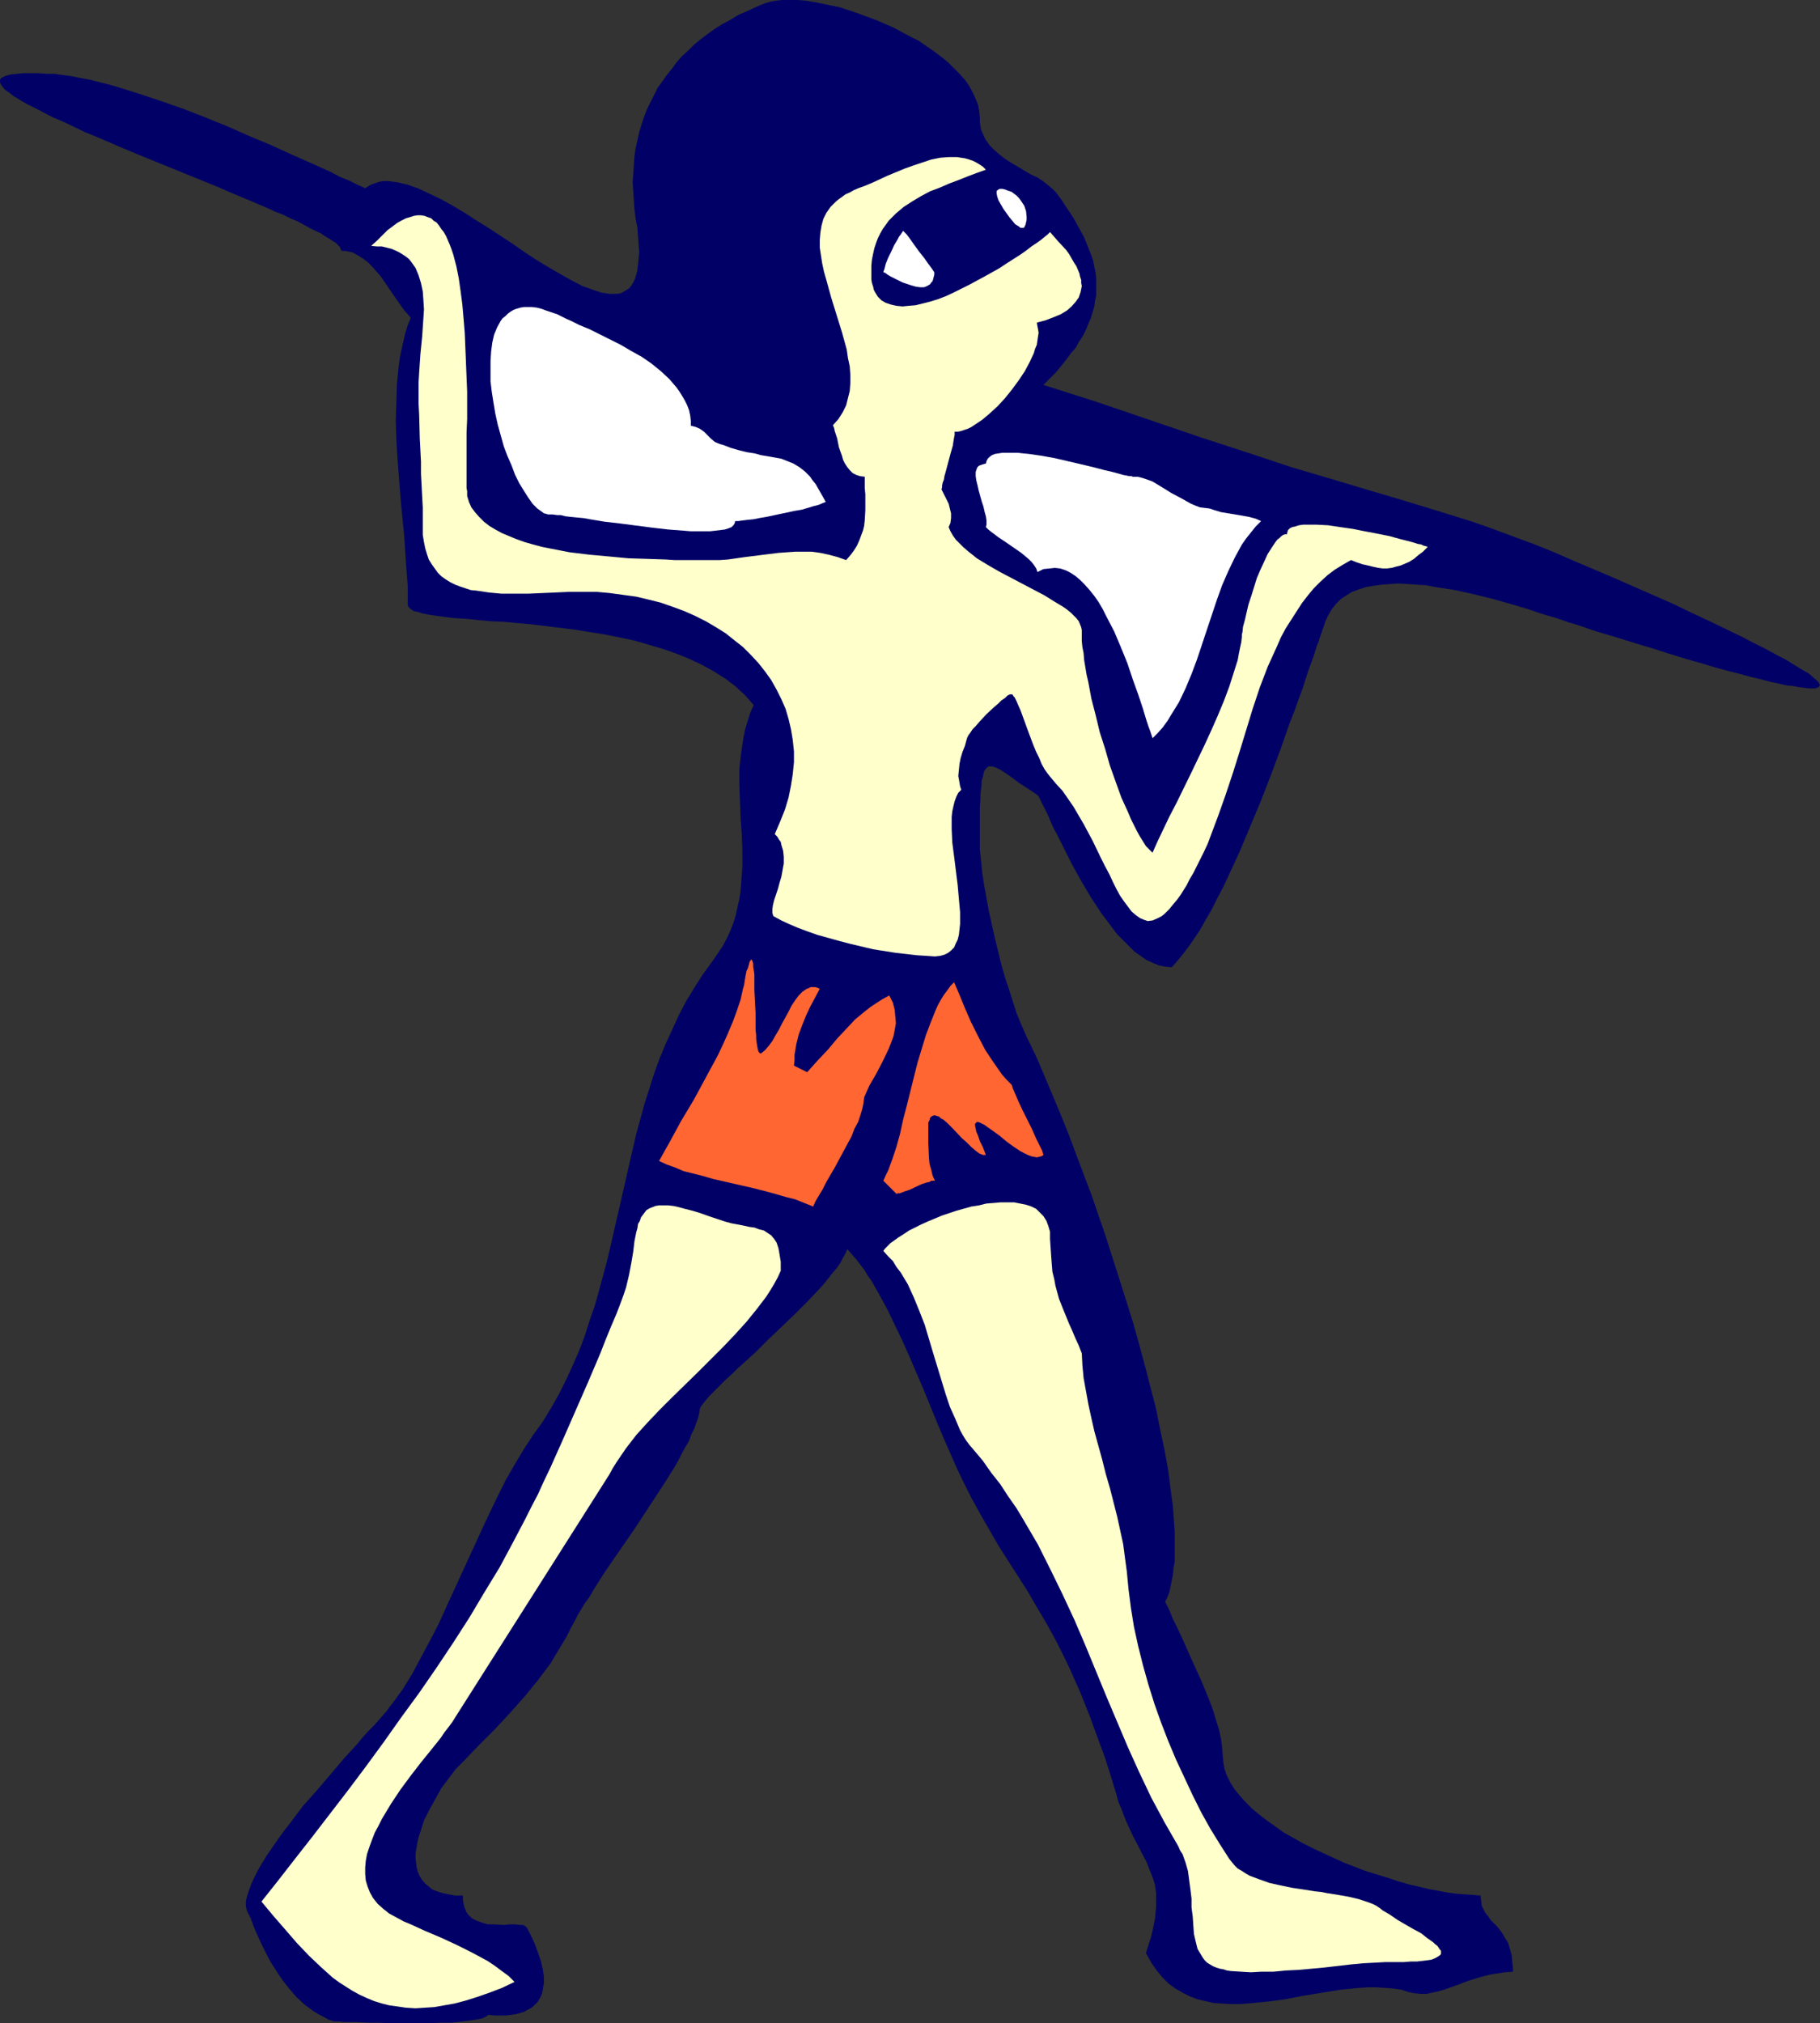
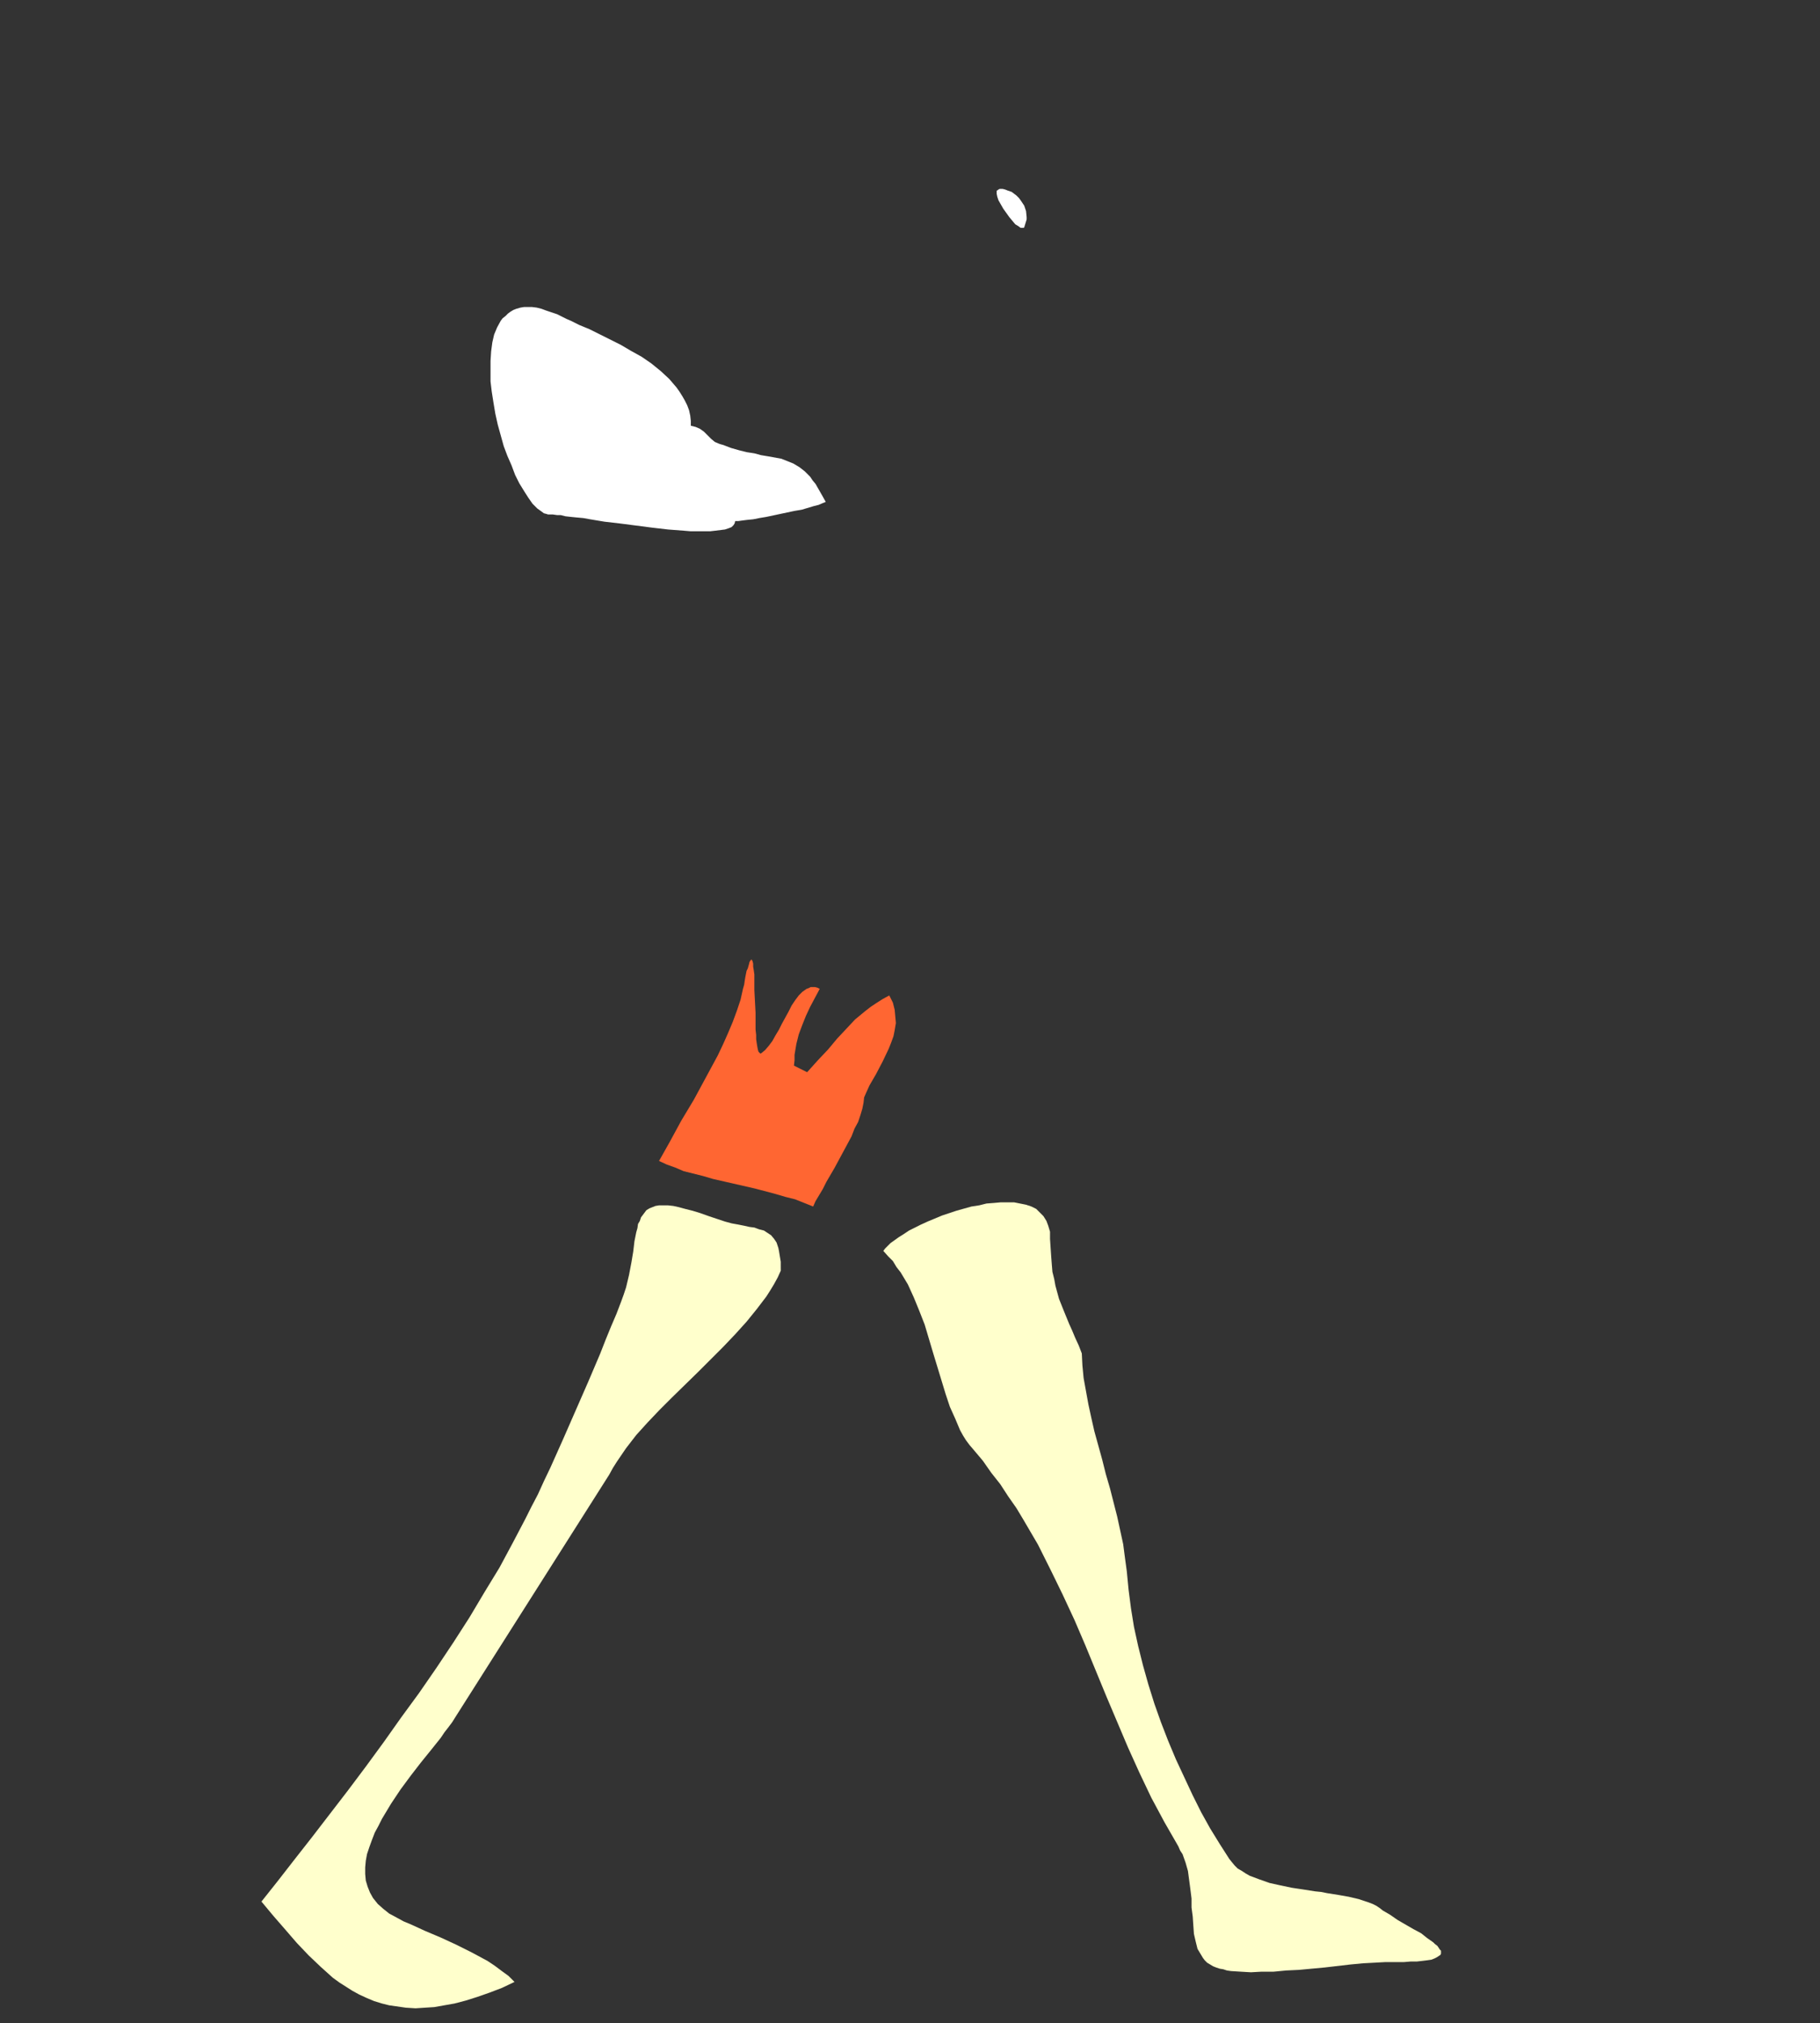
<svg xmlns="http://www.w3.org/2000/svg" xmlns:ns1="http://sodipodi.sourceforge.net/DTD/sodipodi-0.dtd" xmlns:ns2="http://www.inkscape.org/namespaces/inkscape" version="1.0" width="129.766mm" height="144.268mm" id="svg10" ns1:docname="Figure 47.wmf">
  <rect width="100%" height="100%" fill="#333333" stroke="none" />
  <ns1:namedview id="namedview10" pagecolor="#ffffff" bordercolor="#000000" borderopacity="0.25" ns2:showpageshadow="2" ns2:pageopacity="0.0" ns2:pagecheckerboard="0" ns2:deskcolor="#d1d1d1" ns2:document-units="mm" />
  <defs id="defs1">
    <pattern id="WMFhbasepattern" patternUnits="userSpaceOnUse" width="6" height="6" x="0" y="0" />
  </defs>
-   <path style="fill:#000066;fill-opacity:1;fill-rule:evenodd;stroke:none" d="m 264.054,31.837 -0.162,-1.778 -0.323,-1.778 -0.646,-1.616 -0.808,-1.778 -0.97,-1.778 -1.131,-1.616 -1.454,-1.616 -1.454,-1.454 -1.616,-1.616 -1.778,-1.454 -1.939,-1.454 -2.101,-1.454 -2.101,-1.454 -2.262,-1.131 -4.525,-2.424 -4.848,-2.101 -4.848,-1.778 -2.424,-0.808 -2.424,-0.808 -2.424,-0.485 -2.262,-0.485 -2.424,-0.485 -2.101,-0.323 L 214.928,0 h -2.101 -1.939 l -1.778,0.162 -1.616,0.323 -1.616,0.485 -2.262,0.97 -2.424,1.131 -2.262,0.97 -2.101,1.293 -2.101,1.131 -2.101,1.293 -1.778,1.293 -1.939,1.454 -1.778,1.454 -1.616,1.616 -1.616,1.454 -1.454,1.616 -1.293,1.778 -1.454,1.778 -1.131,1.616 -1.293,1.778 -0.97,1.939 -0.97,1.939 -0.97,1.939 -0.808,2.101 -0.646,1.939 -0.646,2.101 -0.485,2.263 -0.485,2.101 -0.323,2.263 -0.162,2.263 -0.162,2.424 -0.162,2.263 0.162,2.424 0.162,2.424 0.162,2.424 0.323,2.586 0.485,2.424 0.162,2.263 0.162,2.263 0.162,1.939 -0.162,1.778 -0.162,1.616 -0.162,1.454 -0.323,1.293 -0.323,1.131 -0.485,0.97 -0.485,0.808 -0.646,0.808 -0.808,0.485 -0.808,0.485 -0.646,0.323 -0.97,0.162 h -0.97 -1.131 l -0.97,-0.162 -1.131,-0.162 -2.424,-0.808 -1.293,-0.485 -1.454,-0.485 -2.747,-1.454 -2.909,-1.616 -3.07,-1.778 -3.232,-1.939 -3.232,-2.101 -3.232,-2.263 -6.626,-4.363 -3.394,-2.101 -3.232,-2.101 -3.232,-1.939 -3.232,-1.778 -3.07,-1.454 -3.07,-1.454 -1.454,-0.485 -1.293,-0.485 -1.454,-0.323 -1.293,-0.323 -1.293,-0.162 -1.131,-0.162 h -1.293 l -1.131,0.162 -0.97,0.323 -0.97,0.323 -0.97,0.485 -0.97,0.646 L 97.445,50.26 96.313,49.775 94.051,48.644 91.627,47.674 89.203,46.381 84.194,44.119 78.699,41.695 73.043,39.109 67.226,36.685 61.408,34.099 55.429,31.675 49.611,29.413 43.632,27.312 37.814,25.372 32.158,23.595 29.411,22.787 26.826,22.14 24.24,21.494 21.654,21.009 19.23,20.524 16.806,20.201 14.544,19.878 H 12.443 L 10.181,19.716 H 6.302 L 4.686,19.878 3.232,20.039 2.262,20.201 1.293,20.524 0.646,20.847 0.162,21.171 0,21.655 v 0.485 l 0.162,0.485 0.323,0.485 0.485,0.646 0.646,0.646 0.97,0.646 0.97,0.808 1.131,0.646 1.293,0.808 1.454,0.808 1.616,0.808 1.616,0.808 1.778,0.97 1.939,0.97 1.939,0.808 2.101,0.97 4.363,2.101 4.686,1.939 4.848,2.101 5.01,2.101 5.171,2.101 5.171,2.101 5.171,2.101 5.171,2.101 4.848,2.101 4.686,1.939 4.525,1.939 2.101,0.97 2.101,0.808 1.939,0.97 1.939,0.808 1.778,0.97 1.454,0.808 1.616,0.808 1.454,0.646 1.131,0.808 1.131,0.646 0.97,0.646 0.808,0.485 0.646,0.646 0.485,0.485 0.162,0.485 0.162,0.485 1.616,0.162 1.454,0.323 1.454,0.808 1.293,0.808 1.293,0.97 1.293,1.293 1.131,1.293 1.131,1.293 2.101,3.071 2.101,3.071 1.939,2.747 0.97,1.131 0.97,1.131 -0.808,1.939 -0.646,2.101 -0.485,2.101 -0.485,2.101 -0.485,2.263 -0.323,2.424 -0.485,4.687 -0.162,5.01 -0.162,5.171 0.162,5.171 0.323,5.171 0.808,10.505 0.485,5.171 0.485,4.848 0.323,4.848 0.323,4.687 0.323,4.363 v 2.101 2.101 0.323 0.323 l 0.162,0.485 0.162,0.162 0.323,0.323 0.485,0.323 0.485,0.323 0.646,0.162 0.808,0.162 0.808,0.323 1.778,0.323 2.101,0.323 2.424,0.323 2.747,0.323 2.909,0.162 3.07,0.323 3.394,0.323 3.555,0.162 3.555,0.323 3.717,0.323 3.878,0.485 7.918,0.97 4.04,0.646 4.04,0.646 4.04,0.808 3.878,0.808 3.878,1.131 3.878,1.131 3.717,1.293 3.555,1.454 3.394,1.616 3.232,1.778 3.07,1.939 2.747,2.101 2.586,2.424 1.131,1.293 1.131,1.293 -0.97,2.101 -0.646,2.101 -0.646,2.101 -0.485,2.263 -0.323,2.101 -0.323,2.101 -0.485,4.363 v 4.363 l 0.162,4.363 0.162,4.525 0.323,4.363 0.162,4.525 v 4.202 l -0.323,4.525 -0.162,2.101 -0.323,2.101 -0.485,2.101 -0.485,2.263 -0.646,2.101 -0.808,2.101 -0.97,2.101 -1.131,2.101 -1.293,1.939 -1.454,2.101 -2.586,3.555 -2.262,3.555 -2.262,3.717 -1.939,3.717 -1.778,3.879 -1.778,3.879 -1.616,3.879 -1.454,4.04 -1.293,4.04 -1.293,4.04 -2.262,8.242 -1.939,8.404 -1.939,8.565 -1.939,8.404 -1.939,8.404 -2.262,8.404 -1.131,4.04 -1.454,4.202 -1.293,4.04 -1.454,3.879 -1.778,4.04 -1.778,3.879 -1.939,3.879 -2.101,3.717 -2.262,3.717 -2.586,3.555 -2.424,3.717 -2.424,4.04 -2.424,4.202 -2.262,4.525 -2.262,4.687 -2.262,4.848 -4.525,9.858 -4.525,9.858 -2.262,5.01 -2.424,4.687 -2.424,4.525 -2.424,4.525 -2.586,4.202 -2.747,3.717 -0.646,0.808 -0.808,1.131 -0.97,1.131 -1.131,1.293 -1.293,1.454 -1.454,1.454 -1.616,1.778 -1.454,1.778 -1.778,1.939 -1.778,1.939 -3.555,4.202 -3.717,4.363 -3.878,4.363 -3.394,4.525 -1.778,2.263 -1.616,2.263 -1.454,2.101 -1.454,2.101 -1.293,2.101 -1.131,1.939 -0.97,1.939 -0.808,1.778 -0.646,1.778 -0.485,1.454 -0.323,1.454 v 1.293 l 0.323,1.293 0.485,0.97 0.162,0.162 v 0.323 l 0.323,0.323 0.162,0.646 0.323,0.646 0.162,0.646 0.323,0.808 0.323,0.808 0.808,1.778 0.97,2.101 1.131,2.263 1.293,2.424 1.454,2.263 1.616,2.424 1.778,2.263 1.939,2.263 2.262,2.101 2.424,1.778 1.293,0.808 1.293,0.646 1.454,0.808 1.454,0.485 h 1.454 l 1.131,0.162 h 0.97 1.293 1.131 l 2.909,0.162 h 3.07 l 3.232,0.162 h 6.949 3.394 l 3.232,-0.162 h 3.07 l 2.747,-0.323 1.293,-0.162 1.131,-0.162 1.131,-0.162 0.97,-0.162 0.808,-0.162 0.646,-0.323 0.646,-0.323 0.323,-0.323 1.778,0.162 h 1.616 1.454 l 1.293,-0.162 1.293,-0.162 1.131,-0.323 1.131,-0.323 0.808,-0.485 0.97,-0.485 0.646,-0.485 0.646,-0.646 0.646,-0.646 0.808,-1.454 0.323,-0.808 0.162,-0.808 0.323,-1.939 v -1.778 l -0.323,-2.101 -0.485,-2.101 -0.808,-2.263 -0.808,-2.263 -0.97,-2.101 -1.131,-2.263 -0.162,-0.162 -0.323,-0.323 -0.646,-0.323 h -0.97 l -1.293,-0.162 h -1.293 l -1.454,0.162 -3.07,-0.162 h -1.454 l -1.616,-0.485 -1.293,-0.485 -1.293,-0.646 -0.485,-0.485 -0.485,-0.485 -0.485,-0.646 -0.323,-0.808 -0.323,-0.808 -0.162,-0.808 -0.162,-0.97 v -1.131 h -2.101 l -1.778,-0.323 -1.616,-0.323 -1.454,-0.485 -1.293,-0.485 -0.97,-0.808 -0.97,-0.808 -0.808,-0.97 -0.646,-0.97 -0.485,-1.131 -0.323,-1.131 -0.162,-1.131 -0.162,-1.454 v -1.293 l 0.485,-2.909 0.323,-1.454 0.485,-1.454 0.97,-3.071 1.454,-2.909 1.616,-2.909 1.616,-2.909 1.939,-2.586 1.939,-2.586 1.939,-1.939 4.363,-4.525 4.363,-4.363 4.04,-4.363 3.878,-4.363 3.555,-4.363 3.394,-4.525 1.454,-2.424 1.454,-2.424 1.454,-2.424 1.293,-2.586 0.808,-1.454 0.808,-1.616 0.97,-1.616 0.97,-1.616 1.293,-1.778 1.131,-1.939 2.424,-3.879 2.747,-4.04 1.454,-2.101 1.454,-2.101 2.909,-4.202 5.494,-8.404 2.747,-4.202 2.424,-3.879 1.131,-1.939 0.97,-1.939 0.97,-1.778 0.97,-1.616 0.646,-1.778 0.808,-1.616 0.485,-1.454 0.485,-1.293 0.323,-1.293 0.162,-1.131 0.162,-0.485 0.323,-0.485 0.485,-0.646 0.646,-0.808 0.808,-0.97 0.97,-0.97 1.131,-1.131 1.131,-1.131 1.454,-1.454 1.454,-1.293 1.454,-1.454 1.616,-1.454 3.394,-3.071 3.394,-3.394 7.11,-6.788 3.394,-3.394 3.07,-3.232 1.454,-1.616 1.293,-1.616 1.131,-1.454 1.131,-1.293 0.97,-1.454 0.646,-1.293 0.646,-1.131 0.485,-1.131 1.131,1.293 1.131,1.293 1.131,1.454 1.131,1.454 0.97,1.616 1.131,1.616 2.101,3.717 2.101,3.879 1.939,4.04 2.101,4.363 1.939,4.363 3.878,9.05 1.778,4.363 1.778,4.363 1.778,4.202 1.778,4.04 1.616,3.717 1.616,3.394 1.293,2.586 1.131,2.263 2.586,4.687 2.424,4.202 2.424,4.202 2.586,4.04 5.171,8.08 2.424,4.202 2.586,4.363 2.586,4.687 1.293,2.586 1.293,2.586 1.293,2.747 1.293,2.909 1.293,2.909 1.293,3.232 1.293,3.232 1.293,3.555 1.293,3.555 1.454,3.879 1.293,4.04 1.293,4.202 0.646,2.101 0.485,1.939 0.808,1.778 0.646,1.778 0.646,1.616 0.646,1.454 1.293,2.747 1.293,2.424 1.131,2.263 1.131,2.101 0.808,2.101 0.808,1.939 0.646,2.101 0.323,2.263 v 1.293 2.586 l -0.162,1.454 -0.162,1.616 -0.323,1.616 -0.323,1.616 -0.485,1.939 -0.646,1.939 -0.646,2.101 1.454,2.586 1.454,2.101 1.616,1.939 1.616,1.616 1.778,1.293 1.939,1.131 1.939,0.97 2.101,0.808 2.101,0.485 2.101,0.485 2.262,0.162 2.424,0.162 h 2.262 l 2.424,-0.162 5.01,-0.485 5.01,-0.646 5.01,-0.97 5.01,-0.808 5.01,-0.808 4.848,-0.485 2.424,-0.162 h 2.262 l 2.424,0.162 2.101,0.162 2.262,0.323 1.939,0.646 1.616,0.323 1.616,0.162 h 1.616 l 1.454,-0.323 1.616,-0.323 1.616,-0.485 3.232,-1.131 3.394,-1.293 3.717,-1.131 1.939,-0.485 1.939,-0.323 2.101,-0.323 2.262,-0.162 v -1.131 l -0.162,-1.131 -0.162,-2.101 -0.485,-1.778 -0.485,-1.616 -0.808,-1.293 -0.646,-1.131 -0.808,-1.131 -0.808,-0.97 -1.616,-1.616 -0.646,-0.97 -0.808,-0.97 -0.485,-0.97 -0.485,-0.97 -0.162,-1.293 -0.162,-1.454 -1.939,-0.162 -2.262,-0.162 -2.262,-0.162 -2.424,-0.323 -2.586,-0.485 -2.586,-0.485 -2.747,-0.646 -2.747,-0.646 -2.747,-0.808 -2.909,-0.97 -5.818,-1.778 -5.818,-2.263 -5.656,-2.586 -2.747,-1.293 -2.586,-1.293 -2.586,-1.454 -2.586,-1.454 -2.262,-1.616 -2.262,-1.616 -2.101,-1.616 -1.939,-1.616 -1.778,-1.778 -1.454,-1.616 -1.454,-1.778 -1.131,-1.778 -0.97,-1.939 -0.646,-1.778 -0.323,-1.939 -0.162,-1.778 -0.162,-2.263 -0.323,-2.263 -0.485,-2.263 -0.808,-2.586 -0.808,-2.747 -0.97,-2.586 -1.131,-2.747 -1.131,-2.747 -2.586,-5.656 -2.424,-5.495 -1.293,-2.747 -1.293,-2.586 -0.97,-2.424 -1.131,-2.263 0.646,-1.293 0.485,-1.293 0.323,-1.454 0.323,-1.616 0.323,-1.616 0.162,-1.778 0.323,-1.778 v -1.778 -4.04 -2.263 l -0.162,-2.101 -0.323,-4.687 -0.646,-4.848 -0.646,-5.01 -0.97,-5.333 -1.131,-5.333 -1.131,-5.656 -1.454,-5.656 -1.454,-5.656 -1.616,-5.979 -1.616,-5.818 -3.717,-11.797 -3.717,-11.636 -1.939,-5.656 -1.939,-5.656 -2.101,-5.495 -1.939,-5.171 -1.939,-5.171 -1.939,-4.848 -1.939,-4.687 -1.778,-4.202 -1.778,-4.202 -0.808,-1.939 -0.808,-1.778 -1.616,-3.394 -0.808,-1.616 -0.646,-1.454 -0.97,-2.263 -1.131,-2.747 -0.97,-3.071 -0.97,-3.071 -1.131,-3.394 -0.97,-3.394 -1.778,-7.272 -1.616,-7.272 -0.646,-3.555 -0.646,-3.555 -0.485,-3.232 -0.323,-3.232 -0.323,-3.071 v -2.747 -4.687 -2.101 -1.939 l 0.162,-1.778 v -1.454 l 0.162,-1.454 0.162,-1.293 v -0.97 l 0.323,-0.97 0.162,-0.808 0.162,-0.646 0.323,-0.646 0.323,-0.323 0.323,-0.323 0.323,-0.162 h 0.485 0.485 l 0.485,0.162 0.485,0.162 0.646,0.323 0.646,0.323 1.454,0.97 1.616,1.131 1.939,1.454 2.262,1.454 2.424,1.616 0.162,0.162 0.323,0.323 0.323,0.646 0.485,0.97 0.485,0.97 0.646,1.293 0.646,1.293 0.646,1.616 0.808,1.778 0.97,1.778 0.97,1.939 0.97,1.939 2.101,4.202 2.424,4.363 2.586,4.363 2.747,4.202 1.454,1.939 1.454,1.939 1.454,1.939 1.616,1.616 1.616,1.616 1.454,1.454 1.616,1.131 1.616,1.131 1.778,0.808 1.616,0.646 1.616,0.323 1.778,0.162 1.454,-1.616 1.454,-1.778 1.616,-2.101 1.454,-2.101 1.616,-2.424 1.454,-2.586 1.616,-2.747 1.454,-2.909 1.616,-3.071 1.454,-3.071 3.07,-6.626 2.909,-6.949 2.909,-6.949 2.747,-7.111 2.586,-6.949 2.424,-6.949 1.293,-3.232 1.131,-3.232 1.131,-3.071 0.97,-3.071 0.485,-1.454 0.485,-1.293 0.97,-2.747 0.808,-2.586 0.485,-1.131 0.323,-1.131 0.808,-2.263 0.646,-1.939 0.808,-1.778 0.97,-1.616 1.131,-1.454 1.293,-1.293 1.454,-0.97 1.616,-0.97 1.778,-0.646 1.939,-0.646 1.939,-0.323 2.262,-0.323 2.262,-0.162 2.262,-0.162 2.424,0.162 2.424,0.162 2.586,0.162 2.586,0.485 5.171,0.808 5.171,1.131 5.171,1.293 5.171,1.454 4.848,1.454 2.262,0.808 2.101,0.646 2.262,0.646 1.939,0.646 1.778,0.646 1.778,0.485 5.656,1.939 5.494,1.616 5.171,1.616 4.848,1.454 4.525,1.454 4.202,1.293 4.04,1.131 3.717,1.131 3.555,0.97 3.232,0.808 2.909,0.808 2.747,0.646 2.424,0.646 2.262,0.485 2.101,0.485 1.778,0.162 1.616,0.323 1.293,0.162 1.293,0.162 h 1.778 l 0.485,-0.162 0.485,-0.162 0.162,-0.323 0.162,-0.162 -0.162,-0.485 -0.323,-0.485 -0.485,-0.485 -0.646,-0.485 -0.646,-0.646 -0.808,-0.646 -1.131,-0.646 -1.131,-0.646 -1.293,-0.808 -1.293,-0.808 -1.616,-0.97 -1.616,-0.808 -1.778,-0.97 -1.778,-0.97 -1.939,-0.97 -1.939,-0.97 -2.101,-1.131 -4.363,-2.101 -4.686,-2.263 -4.848,-2.263 -5.01,-2.424 -5.171,-2.263 -10.666,-4.687 -10.666,-4.525 -5.171,-2.263 -5.171,-2.101 -4.363,-1.616 -4.363,-1.616 -4.363,-1.616 -4.686,-1.616 -9.373,-2.909 -9.534,-2.909 -9.858,-2.909 -9.696,-2.909 -9.858,-2.909 -9.696,-3.232 -14.382,-4.687 -14.221,-4.848 -14.221,-4.848 -14.221,-4.525 1.778,-1.778 1.616,-1.616 1.454,-1.778 1.293,-1.616 1.293,-1.778 1.293,-1.454 0.97,-1.778 0.97,-1.454 0.808,-1.616 0.646,-1.616 0.646,-1.454 0.485,-1.616 0.485,-1.616 0.162,-1.454 0.323,-1.454 v -1.616 -1.454 -1.616 l -0.162,-1.454 -0.323,-1.616 -0.323,-1.616 -0.485,-1.454 -0.646,-1.616 -0.646,-1.616 -0.646,-1.616 -1.778,-3.232 -0.97,-1.778 -1.131,-1.778 -1.131,-1.616 -1.131,-1.778 -1.454,-1.939 -0.97,-0.97 -1.131,-0.97 -1.454,-1.131 -1.454,-0.97 -1.778,-0.808 -1.616,-0.97 -3.555,-2.101 -1.778,-1.131 -1.454,-1.131 -1.454,-1.293 -1.293,-1.293 -1.131,-1.616 -0.808,-1.778 -0.323,-0.808 -0.162,-0.97 -0.162,-1.131 z" id="path1" />
-   <path style="fill:#ffffff;fill-opacity:1;fill-rule:evenodd;stroke:none" d="m 251.773,73.37 v 0.646 l -0.162,0.646 -0.162,0.646 -0.162,0.485 -0.323,0.323 -0.323,0.485 -0.808,0.485 -0.808,0.323 h -1.131 l -1.131,-0.162 -1.131,-0.323 -2.424,-0.808 -2.262,-1.131 -0.97,-0.485 -0.808,-0.485 -0.646,-0.485 -0.485,-0.162 0.162,-0.485 0.162,-0.485 0.162,-0.646 0.162,-0.646 0.646,-1.616 0.808,-1.616 0.808,-1.778 0.97,-1.616 0.323,-0.646 0.485,-0.646 0.323,-0.485 0.323,-0.485 0.485,0.485 0.485,0.485 0.485,0.646 0.485,0.646 1.131,1.616 1.293,1.778 1.293,1.616 1.131,1.616 0.485,0.646 0.485,0.646 0.323,0.485 z" id="path2" />
-   <path style="fill:#ffffcc;fill-opacity:1;fill-rule:evenodd;stroke:none" d="m 260.499,199.262 -0.485,1.778 -0.646,1.616 -0.485,1.616 -0.323,1.616 -0.162,1.616 -0.162,1.616 0.323,1.778 0.162,0.97 0.323,0.97 -0.808,0.808 -0.485,0.97 -0.485,1.293 -0.323,1.293 -0.323,1.454 -0.162,1.454 v 1.616 1.778 l 0.162,3.555 0.485,3.717 0.97,7.757 0.323,3.717 0.323,3.555 v 1.616 1.616 l -0.162,1.454 -0.162,1.454 -0.323,1.293 -0.485,0.97 -0.485,1.131 -0.808,0.808 -0.808,0.646 -0.97,0.485 -1.131,0.323 -1.454,0.162 -2.262,-0.162 -2.586,-0.162 -2.747,-0.323 -2.909,-0.323 -3.07,-0.485 -3.07,-0.485 -6.141,-1.454 -3.07,-0.808 -2.909,-0.808 -2.909,-0.808 -2.747,-0.97 -2.586,-0.97 -2.262,-0.97 -2.101,-0.97 -1.778,-0.97 -0.323,-0.162 -0.162,-0.323 -0.162,-0.646 v -0.97 l 0.162,-1.131 0.323,-1.293 0.485,-1.454 0.485,-1.454 0.485,-1.778 0.485,-1.616 0.323,-1.778 0.323,-1.778 v -1.778 l -0.162,-1.616 -0.485,-1.616 -0.162,-0.808 -0.485,-0.646 -0.485,-0.808 -0.646,-0.646 1.454,-3.394 1.293,-3.232 0.97,-3.232 0.646,-3.232 0.485,-3.071 0.323,-3.232 v -2.909 l -0.323,-3.071 -0.485,-2.909 -0.646,-2.747 -0.808,-2.747 -1.131,-2.586 -1.293,-2.586 -1.454,-2.586 -1.616,-2.263 -1.778,-2.263 -2.101,-2.263 -2.101,-2.101 -2.262,-1.778 -2.424,-1.939 -2.586,-1.616 -2.747,-1.616 -2.909,-1.454 -2.909,-1.293 -3.07,-1.131 -3.232,-1.131 -3.232,-0.808 -3.394,-0.808 -3.555,-0.485 -3.555,-0.485 -3.555,-0.323 h -3.717 -3.717 l -3.555,0.162 -7.434,0.323 h -3.717 -3.555 l -3.394,-0.323 -3.232,-0.485 -1.616,-0.162 -1.454,-0.485 -1.454,-0.485 -1.293,-0.485 -1.293,-0.646 -1.293,-0.808 -1.131,-0.808 -0.97,-0.97 -0.808,-1.131 -0.808,-1.131 -0.808,-1.293 -0.485,-1.454 -0.485,-1.616 -0.323,-1.616 -0.323,-1.939 v -2.101 -2.586 -2.747 l -0.162,-2.909 -0.323,-6.141 v -3.232 l -0.323,-6.303 -0.162,-6.303 -0.162,-3.071 v -5.656 l 0.162,-2.747 0.162,-2.424 0.162,-2.424 0.485,-4.848 0.323,-4.848 0.162,-2.424 -0.162,-2.586 -0.162,-2.263 -0.485,-2.263 -0.646,-2.101 -0.808,-1.939 -1.131,-1.616 -0.646,-0.808 -0.808,-0.646 -0.97,-0.646 -0.808,-0.485 -0.97,-0.485 -1.131,-0.485 -1.293,-0.323 -1.293,-0.323 h -1.293 l -1.616,-0.162 1.616,-1.454 1.454,-1.454 1.293,-1.293 1.293,-0.97 1.293,-0.97 1.131,-0.646 1.293,-0.646 1.131,-0.323 0.97,-0.323 0.97,-0.162 h 0.97 l 0.97,0.162 0.808,0.323 0.97,0.323 0.646,0.646 0.808,0.485 0.646,0.808 0.646,0.97 0.646,0.808 0.646,1.131 0.485,1.131 0.485,1.131 0.485,1.293 0.485,1.454 0.808,3.071 0.646,3.232 0.485,3.394 0.485,3.717 0.323,3.717 0.323,3.879 0.323,7.919 0.323,7.919 v 7.434 l -0.162,3.555 v 3.394 3.071 6.464 1.131 0.97 l 0.162,0.808 v 0.646 0.646 l 0.485,1.616 0.646,1.454 0.97,1.293 1.131,1.293 1.293,1.293 1.454,1.131 1.616,0.97 1.778,0.97 1.939,0.808 1.939,0.808 2.262,0.808 2.262,0.646 2.424,0.646 2.424,0.485 5.01,0.97 5.333,0.646 5.333,0.485 5.171,0.485 5.171,0.162 4.848,0.162 2.424,0.162 h 2.101 2.101 5.656 2.262 l 2.262,-0.162 4.525,-0.646 9.05,-1.131 4.525,-0.323 h 2.262 2.262 l 2.262,0.323 2.262,0.485 2.424,0.646 2.262,0.808 1.131,-1.293 0.97,-1.293 0.808,-1.293 0.646,-1.454 0.485,-1.293 0.485,-1.293 0.323,-1.293 0.162,-1.454 0.162,-2.747 v -2.909 -1.454 l -0.162,-1.616 v -3.071 l -1.293,-0.162 -0.97,-0.323 -0.97,-0.485 -0.808,-0.808 -0.646,-0.808 -0.646,-0.97 -0.485,-0.97 -0.323,-1.131 -0.808,-2.263 -0.485,-2.424 -0.646,-1.939 -0.162,-0.808 -0.323,-0.808 1.454,-1.616 1.131,-1.778 0.97,-1.939 0.485,-1.939 0.485,-1.939 0.162,-2.101 v -2.263 l -0.162,-2.263 -0.485,-2.263 -0.323,-2.263 -1.293,-4.687 -1.454,-4.687 -1.454,-4.687 -1.293,-4.687 -0.646,-2.263 -0.485,-2.263 -0.323,-2.101 -0.323,-2.101 v -2.101 l 0.162,-1.939 0.323,-1.939 0.485,-1.778 0.808,-1.616 1.131,-1.616 1.454,-1.454 0.808,-0.646 1.778,-1.293 1.131,-0.485 1.131,-0.646 1.131,-0.485 1.778,-0.646 1.939,-0.808 2.101,-0.97 2.101,-0.97 4.686,-1.939 2.262,-0.808 2.424,-0.808 2.424,-0.808 2.424,-0.485 2.262,-0.162 h 2.262 l 2.101,0.323 1.131,0.323 0.97,0.323 0.97,0.485 0.808,0.485 0.97,0.646 0.808,0.808 -2.262,0.808 -2.586,0.97 -2.424,0.97 -2.586,0.97 -2.586,1.131 -2.586,0.97 -2.424,1.293 -2.424,1.454 -2.262,1.454 -2.101,1.778 -1.939,1.939 -0.808,1.131 -0.808,1.131 -0.646,1.131 -0.646,1.293 -0.485,1.293 -0.485,1.454 -0.323,1.454 -0.323,1.616 -0.162,1.616 v 1.778 0.97 0.97 l 0.162,0.97 0.323,0.97 0.162,0.808 0.323,0.646 0.808,1.293 0.97,0.97 1.131,0.646 1.454,0.485 1.454,0.323 1.616,0.162 1.616,-0.162 1.939,-0.162 1.939,-0.485 1.939,-0.485 2.101,-0.646 2.101,-0.808 2.101,-0.97 4.202,-2.101 4.202,-2.263 4.04,-2.263 1.939,-1.293 1.778,-1.131 1.778,-1.131 1.616,-1.131 1.454,-1.131 1.454,-0.97 1.131,-0.808 0.97,-0.808 0.808,-0.646 0.646,-0.646 1.131,1.293 1.131,1.293 2.101,2.263 0.808,1.131 0.646,1.131 0.646,1.131 0.646,0.97 0.808,1.939 0.162,0.808 0.323,0.97 V 76.279 l 0.162,0.808 -0.162,0.808 -0.162,0.808 -0.485,1.454 -0.808,1.131 -1.131,1.293 -1.293,1.131 -1.616,0.97 -1.939,0.808 -2.101,0.808 -2.424,0.646 0.162,0.97 0.162,0.808 0.162,0.97 -0.162,0.97 -0.162,1.131 -0.162,1.131 -0.485,1.131 -0.323,1.131 -1.131,2.424 -1.293,2.424 -1.616,2.424 -1.778,2.424 -1.939,2.424 -1.939,2.101 -2.101,1.939 -2.101,1.778 -1.939,1.293 -0.97,0.646 -0.97,0.485 -0.97,0.323 -0.97,0.323 -0.808,0.162 h -0.808 v 0.808 l -0.162,0.808 -0.162,0.97 -0.162,1.131 -0.646,2.263 -0.646,2.424 -0.646,2.424 -0.323,1.131 -0.162,0.97 -0.323,0.808 -0.162,0.808 v 0.485 l -0.162,0.485 1.293,2.586 0.646,1.293 0.323,1.293 0.323,1.293 v 1.293 l -0.162,1.293 -0.485,1.131 0.485,1.131 0.646,1.131 0.808,1.131 0.97,0.97 0.97,0.97 1.293,1.131 2.424,1.939 2.909,1.778 3.07,1.778 6.141,3.232 3.07,1.616 3.07,1.616 2.586,1.616 2.424,1.454 1.131,0.808 0.97,0.808 0.808,0.808 0.646,0.646 0.646,0.808 0.323,0.808 0.323,0.808 0.162,0.808 v 1.293 1.616 l 0.162,1.616 0.323,1.616 0.162,1.939 0.646,3.879 0.485,2.101 0.808,4.363 1.131,4.363 1.131,4.687 1.454,4.525 1.293,4.525 1.616,4.525 1.454,4.04 1.778,3.879 0.808,1.939 0.808,1.616 0.808,1.616 0.808,1.454 0.808,1.293 0.808,1.293 0.97,0.97 0.808,0.808 1.293,-2.909 1.616,-3.394 1.616,-3.394 1.939,-3.717 3.717,-7.596 3.878,-8.08 1.778,-3.879 1.778,-4.04 1.616,-3.879 1.454,-3.879 1.131,-3.555 1.131,-3.555 0.323,-1.778 0.323,-1.616 0.323,-1.454 0.162,-1.454 v -0.646 l 0.162,-0.646 0.162,-1.454 0.485,-1.778 0.485,-2.101 0.485,-2.101 0.808,-2.424 1.454,-4.687 0.97,-2.263 0.97,-2.101 0.97,-2.101 1.131,-1.778 0.97,-1.454 0.485,-0.646 0.646,-0.485 0.485,-0.485 0.485,-0.323 0.485,-0.162 h 0.485 l 0.162,-0.646 0.162,-0.485 0.485,-0.485 0.646,-0.323 0.808,-0.162 0.97,-0.323 1.131,-0.162 h 1.131 1.293 1.293 l 3.07,0.162 3.232,0.485 3.394,0.485 3.232,0.646 3.394,0.646 3.232,0.646 2.909,0.808 1.293,0.323 1.293,0.323 1.131,0.323 0.97,0.323 0.97,0.162 0.646,0.323 0.646,0.162 0.485,0.162 -1.293,1.293 -1.293,0.97 -1.131,0.97 -1.293,0.808 -1.131,0.485 -1.131,0.485 -1.293,0.323 -1.131,0.323 -1.293,0.162 h -1.131 l -1.293,-0.162 -1.454,-0.323 -1.293,-0.323 -1.454,-0.323 -1.454,-0.485 -1.616,-0.646 -2.262,1.293 -2.101,1.293 -1.939,1.454 -1.939,1.778 -1.778,1.778 -1.616,1.939 -1.616,2.101 -1.454,2.263 -1.454,2.263 -1.454,2.263 -1.293,2.424 -1.131,2.586 -2.424,5.333 -2.101,5.495 -1.939,5.818 -1.778,5.818 -1.778,5.818 -1.778,5.656 -1.939,5.818 -1.939,5.495 -1.939,5.171 -0.97,2.586 -1.131,2.424 -0.97,1.939 -0.97,1.939 -0.808,1.616 -0.97,1.616 -0.808,1.616 -0.808,1.293 -0.808,1.293 -0.808,1.131 -0.808,0.97 -0.808,0.97 -0.646,0.808 -0.646,0.646 -0.646,0.646 -0.808,0.646 -0.646,0.323 -0.646,0.323 -1.131,0.485 -1.293,0.162 -0.97,-0.323 -1.131,-0.485 -1.131,-0.808 -1.131,-0.97 -0.97,-1.293 -0.97,-1.293 -1.131,-1.616 -0.97,-1.778 -0.97,-1.939 -0.97,-2.101 -1.131,-2.101 -1.131,-2.263 -2.262,-4.687 -2.424,-4.525 -2.747,-4.687 -1.454,-2.101 -1.454,-2.101 -1.778,-1.939 -1.616,-1.939 -0.646,-0.808 -0.808,-1.131 -0.808,-1.454 -0.646,-1.616 -0.808,-1.616 -0.808,-1.939 -1.454,-3.879 -0.646,-1.778 -0.646,-1.778 -0.646,-1.778 -0.646,-1.454 -0.485,-1.131 -0.485,-0.97 -0.323,-0.323 -0.162,-0.323 -0.162,-0.162 h -0.162 -0.485 l -0.646,0.323 -0.646,0.646 -0.97,0.646 -0.808,0.808 -1.131,0.97 -2.101,1.939 -1.939,2.101 -0.97,1.131 -0.808,0.808 -0.646,0.97 -0.485,0.646 -0.323,0.646 z" id="path3" />
  <path style="fill:#ffffcc;fill-opacity:1;fill-rule:evenodd;stroke:none" d="m 291.526,364.748 0.162,3.232 0.323,3.394 0.646,3.555 0.646,3.555 0.808,3.717 0.808,3.555 2.101,7.596 0.97,3.879 1.131,3.879 1.939,7.596 0.808,3.717 0.808,3.717 0.485,3.717 0.485,3.555 0.485,5.01 0.646,5.01 0.808,5.01 1.131,5.171 1.293,5.171 1.454,5.171 1.616,5.171 1.778,5.01 1.939,5.01 2.101,5.01 2.262,4.848 2.262,4.848 2.262,4.525 2.424,4.363 2.586,4.202 2.586,4.04 0.646,0.808 0.808,0.97 0.808,0.808 1.131,0.646 0.97,0.646 1.131,0.646 2.586,0.97 2.747,0.97 2.909,0.646 3.07,0.646 3.232,0.485 3.07,0.485 1.616,0.162 1.616,0.323 3.07,0.485 2.747,0.485 2.747,0.646 2.424,0.808 1.293,0.485 0.97,0.485 0.97,0.646 0.808,0.646 1.939,1.131 2.101,1.454 4.202,2.424 2.101,1.131 1.616,1.293 1.616,1.131 0.485,0.485 0.646,0.485 0.323,0.485 0.323,0.485 0.323,0.323 v 0.485 0.323 l -0.162,0.323 -0.485,0.323 -0.485,0.323 -0.646,0.323 -0.808,0.323 -1.131,0.162 -1.293,0.162 -1.454,0.162 h -1.616 l -1.939,0.162 h -2.101 -2.909 l -2.909,0.162 -3.07,0.162 -3.394,0.323 -6.949,0.808 -6.949,0.646 -3.394,0.162 -3.394,0.323 h -3.232 l -2.909,0.162 -2.747,-0.162 -2.586,-0.162 -1.131,-0.162 -0.97,-0.323 -0.97,-0.162 -0.97,-0.323 -0.808,-0.323 -0.808,-0.485 -0.808,-0.485 -0.646,-0.646 -0.485,-0.646 -0.485,-0.808 -0.97,-1.616 -0.485,-1.939 -0.485,-2.101 -0.162,-2.263 -0.162,-2.424 -0.323,-2.424 v -2.424 l -0.323,-2.586 -0.323,-2.424 -0.323,-2.424 -0.646,-2.263 -0.808,-2.263 -0.646,-0.97 -0.485,-1.131 -3.717,-6.464 -3.555,-6.626 -3.232,-6.788 -3.07,-6.788 -5.818,-13.737 -5.656,-13.737 -2.909,-6.788 -3.232,-6.949 -3.232,-6.626 -3.394,-6.788 -3.878,-6.626 -1.939,-3.232 -2.262,-3.232 -2.101,-3.232 -2.424,-3.071 -2.262,-3.232 -2.586,-3.071 -0.97,-1.131 -0.97,-1.293 -0.808,-1.293 -0.808,-1.454 -1.293,-3.071 -1.454,-3.232 -1.131,-3.394 -1.131,-3.717 -2.262,-7.434 -2.262,-7.596 -1.454,-3.717 -1.454,-3.555 -1.616,-3.555 -1.939,-3.232 -1.131,-1.454 -0.97,-1.616 -1.293,-1.293 -1.293,-1.454 0.485,-0.646 0.646,-0.646 0.808,-0.808 1.131,-0.808 1.131,-0.808 1.293,-0.808 1.454,-0.97 1.616,-0.808 1.616,-0.808 1.778,-0.808 3.878,-1.616 3.878,-1.293 4.04,-1.131 2.101,-0.323 1.939,-0.485 2.101,-0.162 1.778,-0.162 h 1.939 1.616 l 1.616,0.323 1.616,0.323 1.454,0.485 1.293,0.646 0.97,0.97 0.97,0.97 0.808,1.293 0.485,1.293 0.485,1.616 v 1.939 l 0.162,2.424 0.162,2.424 0.162,2.101 0.162,1.939 0.485,1.939 0.323,1.778 0.97,3.555 1.293,3.232 1.454,3.555 0.808,1.778 0.808,1.939 0.97,2.101 z" id="path4" />
  <path style="fill:#ffffcc;fill-opacity:1;fill-rule:evenodd;stroke:none" d="m 210.403,342.447 -0.808,1.778 -0.97,1.778 -0.97,1.616 -1.131,1.778 -2.586,3.394 -2.747,3.394 -3.07,3.394 -3.232,3.394 -6.787,6.788 -6.949,6.788 -3.394,3.394 -3.232,3.394 -3.07,3.394 -2.747,3.555 -2.424,3.555 -1.131,1.778 -0.97,1.778 -41.531,65.451 -0.808,1.293 -0.97,1.293 -1.131,1.454 -0.97,1.454 -1.293,1.616 -1.293,1.616 -2.747,3.394 -2.747,3.555 -2.747,3.717 -2.586,3.879 -2.424,4.04 -0.97,1.939 -0.97,1.778 -0.808,2.101 -0.646,1.778 -0.646,1.939 -0.323,1.778 -0.162,1.778 v 1.778 l 0.162,1.778 0.485,1.616 0.646,1.616 0.808,1.454 1.293,1.616 1.454,1.293 1.616,1.293 2.101,1.131 1.778,0.97 1.939,0.808 3.878,1.778 4.202,1.778 4.202,1.939 4.202,2.101 4.202,2.263 1.939,1.293 1.939,1.454 1.778,1.293 1.616,1.616 -3.394,1.616 -3.394,1.293 -3.232,1.131 -3.07,0.97 -3.07,0.808 -2.747,0.485 -2.747,0.485 -2.586,0.162 -2.424,0.162 -2.586,-0.162 -2.262,-0.323 -2.262,-0.323 -1.939,-0.485 -2.101,-0.646 -1.939,-0.808 -2.101,-0.97 -1.778,-0.97 -1.778,-1.131 -1.778,-1.131 -1.778,-1.293 -1.616,-1.454 -1.616,-1.454 -3.232,-3.071 -3.232,-3.394 -3.07,-3.555 -3.232,-3.717 -3.232,-3.879 4.363,-5.495 4.525,-5.818 4.686,-5.979 4.848,-6.303 4.848,-6.303 4.848,-6.464 4.848,-6.626 4.686,-6.626 4.848,-6.626 4.686,-6.788 4.525,-6.788 4.363,-6.788 4.04,-6.788 4.04,-6.626 3.555,-6.626 3.394,-6.464 1.616,-3.232 1.778,-3.394 1.616,-3.555 1.778,-3.717 3.394,-7.596 3.394,-7.757 3.394,-7.757 3.232,-7.596 1.454,-3.717 1.454,-3.555 1.454,-3.394 1.293,-3.394 0.646,-1.778 0.646,-1.939 0.808,-3.394 0.646,-3.394 0.485,-2.909 0.323,-2.747 0.485,-2.424 0.323,-1.131 0.162,-1.131 0.485,-0.808 0.323,-0.97 0.485,-0.646 0.485,-0.646 0.485,-0.646 0.808,-0.485 0.808,-0.323 0.808,-0.323 0.97,-0.162 h 1.131 1.293 l 1.454,0.162 1.454,0.323 1.778,0.485 1.939,0.485 2.101,0.646 2.262,0.808 2.424,0.808 1.939,0.646 1.778,0.485 1.778,0.323 1.616,0.323 1.454,0.323 1.293,0.162 1.293,0.485 1.293,0.323 0.97,0.646 0.97,0.646 0.808,0.97 0.646,0.97 0.485,1.454 0.162,0.808 0.162,0.97 0.162,0.97 0.162,0.97 v 1.131 z" id="path5" />
  <path style="fill:#ff6632;fill-opacity:1;fill-rule:evenodd;stroke:none" d="m 232.865,295.742 -0.162,1.454 -0.323,1.616 -0.485,1.616 -0.646,1.939 -0.97,1.778 -0.808,2.101 -2.262,4.202 -2.262,4.202 -2.262,3.879 -0.97,1.939 -0.97,1.616 -0.97,1.616 -0.646,1.454 -2.424,-0.97 -2.424,-0.97 -2.586,-0.646 -2.747,-0.808 -5.494,-1.454 -5.656,-1.293 -5.656,-1.293 -2.747,-0.808 -2.586,-0.646 -2.586,-0.646 -2.262,-0.97 -2.262,-0.808 -2.101,-0.97 1.454,-2.586 1.454,-2.586 3.07,-5.656 3.394,-5.656 3.232,-5.979 3.232,-5.979 1.454,-3.071 1.293,-2.909 1.293,-3.071 1.131,-3.071 0.97,-2.909 0.646,-2.909 0.323,-1.131 0.162,-1.131 0.162,-0.97 0.162,-0.808 0.162,-0.808 0.323,-0.646 0.323,-1.131 0.162,-0.646 0.323,-0.485 0.162,-0.162 0.162,0.162 0.162,0.323 0.162,0.646 v 0.808 l 0.162,0.97 0.162,1.131 v 1.293 2.909 l 0.162,3.071 0.162,3.071 v 3.071 1.454 l 0.162,1.454 v 1.131 l 0.162,1.131 0.162,0.97 0.162,0.808 0.162,0.485 0.323,0.323 0.162,0.162 0.323,-0.162 0.97,-0.808 0.97,-1.131 0.97,-1.293 0.808,-1.454 0.97,-1.616 0.808,-1.616 1.778,-3.232 0.808,-1.616 0.97,-1.454 0.97,-1.293 0.97,-0.97 1.131,-0.808 0.485,-0.162 0.646,-0.323 h 0.485 0.646 l 0.646,0.162 0.646,0.323 -1.293,2.424 -1.293,2.424 -1.131,2.424 -0.97,2.424 -0.97,2.586 -0.646,2.586 -0.485,2.909 v 1.454 l -0.162,1.454 3.555,1.778 1.454,-1.616 1.454,-1.616 2.747,-2.909 2.424,-2.909 2.424,-2.586 2.424,-2.586 2.747,-2.263 1.454,-1.131 1.454,-0.97 1.778,-1.131 1.778,-0.97 0.97,1.939 0.485,1.939 0.162,1.778 0.162,1.778 -0.323,1.939 -0.323,1.616 -0.646,1.778 -0.646,1.616 -1.616,3.394 -1.778,3.394 -1.778,3.071 -0.808,1.778 z" id="path6" />
-   <path style="fill:#ff6632;fill-opacity:1;fill-rule:evenodd;stroke:none" d="m 272.619,292.348 0.323,0.97 0.485,1.131 0.97,2.263 1.131,2.424 1.293,2.586 1.293,2.586 1.131,2.586 1.131,2.263 0.485,0.97 0.323,1.131 -0.485,0.323 -0.646,0.162 -0.646,0.162 -0.808,-0.162 -0.808,-0.162 -0.808,-0.323 -0.97,-0.485 -0.97,-0.485 -1.939,-1.293 -1.778,-1.293 -1.939,-1.616 -1.778,-1.293 -1.616,-1.131 -0.646,-0.485 -0.646,-0.323 -0.646,-0.323 -0.485,-0.162 h -0.323 l -0.162,0.162 -0.323,0.323 v 0.485 l 0.162,0.808 0.162,0.808 0.485,1.131 0.485,1.454 0.808,1.616 0.808,2.101 h -0.323 -0.485 l -0.323,-0.162 -0.485,-0.162 -0.485,-0.323 -0.646,-0.485 -1.131,-0.97 -1.293,-1.293 -1.293,-1.131 -2.586,-2.747 -1.293,-1.293 -1.131,-0.97 -0.646,-0.323 -0.485,-0.485 -0.646,-0.162 -0.323,-0.162 h -0.485 l -0.323,0.162 -0.323,0.162 -0.323,0.323 -0.162,0.646 -0.323,0.646 v 0.808 0.97 3.879 l 0.162,3.717 0.162,1.778 0.485,1.616 0.323,1.454 0.646,1.454 h -0.485 -0.485 l -0.485,0.323 -0.808,0.162 -1.454,0.485 -3.07,1.454 -1.454,0.485 -0.808,0.323 -0.485,0.162 h -0.485 l -0.323,0.162 -3.555,-3.555 0.646,-1.454 0.646,-1.293 1.131,-3.071 1.131,-3.394 0.97,-3.555 0.808,-3.717 0.97,-3.717 0.97,-3.879 0.97,-3.879 0.97,-3.879 1.131,-3.717 1.131,-3.717 1.293,-3.394 1.293,-3.232 0.646,-1.454 0.808,-1.454 0.808,-1.293 0.97,-1.293 0.808,-1.131 0.97,-0.97 1.454,3.394 1.454,3.555 1.616,3.717 1.939,3.879 1.939,3.717 2.262,3.394 1.131,1.616 1.131,1.616 1.293,1.454 z" id="path7" />
-   <path style="fill:#ffffff;fill-opacity:1;fill-rule:evenodd;stroke:none" d="m 276.012,61.249 -0.162,0.162 h -0.162 -0.323 -0.323 l -0.646,-0.485 -0.808,-0.485 -0.808,-0.97 -0.808,-0.97 -1.616,-2.263 -0.646,-1.131 -0.646,-1.131 -0.323,-0.97 -0.162,-0.808 V 51.714 51.391 l 0.323,-0.162 0.162,-0.162 0.323,-0.162 h 0.323 0.485 l 0.646,0.162 0.808,0.323 0.97,0.323 0.646,0.485 0.646,0.485 0.646,0.646 0.485,0.646 0.97,1.454 0.485,1.454 0.162,1.616 v 0.646 l -0.162,0.808 -0.162,0.646 z" id="path8" />
+   <path style="fill:#ffffff;fill-opacity:1;fill-rule:evenodd;stroke:none" d="m 276.012,61.249 -0.162,0.162 h -0.162 -0.323 -0.323 l -0.646,-0.485 -0.808,-0.485 -0.808,-0.97 -0.808,-0.97 -1.616,-2.263 -0.646,-1.131 -0.646,-1.131 -0.323,-0.97 -0.162,-0.808 V 51.714 51.391 l 0.323,-0.162 0.162,-0.162 0.323,-0.162 h 0.323 0.485 l 0.646,0.162 0.808,0.323 0.97,0.323 0.646,0.485 0.646,0.485 0.646,0.646 0.485,0.646 0.97,1.454 0.485,1.454 0.162,1.616 v 0.646 z" id="path8" />
  <path style="fill:#ffffff;fill-opacity:1;fill-rule:evenodd;stroke:none" d="m 194.889,119.913 2.101,0.808 2.262,0.646 1.939,0.485 2.101,0.323 1.778,0.485 1.939,0.323 1.778,0.323 1.778,0.323 1.616,0.646 1.616,0.646 1.616,0.97 1.454,1.131 1.454,1.454 0.646,0.97 0.808,0.97 0.646,1.131 0.646,1.131 0.646,1.131 0.808,1.454 -0.808,0.323 -1.131,0.485 -1.293,0.323 -1.616,0.485 -1.616,0.485 -1.939,0.323 -7.595,1.616 -1.939,0.323 -1.616,0.323 -1.616,0.162 -1.293,0.162 -1.131,0.162 h -0.808 l -0.162,0.646 -0.323,0.485 -0.485,0.485 -0.808,0.323 -0.97,0.323 -1.293,0.162 -1.293,0.162 -1.454,0.162 h -3.394 -1.778 l -1.939,-0.162 -4.202,-0.323 -4.202,-0.485 -8.726,-1.131 -4.202,-0.485 -3.878,-0.646 -1.778,-0.323 -1.778,-0.162 -1.616,-0.162 -1.454,-0.162 -1.293,-0.323 h -0.97 l -1.131,-0.162 h -0.646 -0.646 l -0.485,-0.162 -0.646,-0.162 -0.646,-0.485 -1.131,-0.808 -1.293,-1.293 -1.131,-1.616 -1.131,-1.778 -1.293,-2.101 -1.131,-2.263 -0.97,-2.586 -1.131,-2.586 -0.97,-2.586 -0.808,-2.909 -0.808,-2.909 -0.646,-2.909 -0.485,-2.909 -0.485,-3.071 -0.323,-2.747 v -2.747 -2.747 l 0.162,-2.586 0.323,-2.424 0.485,-2.101 0.808,-1.939 0.97,-1.778 0.485,-0.646 0.808,-0.646 0.646,-0.646 0.646,-0.485 0.808,-0.485 0.808,-0.323 1.131,-0.323 0.97,-0.162 h 2.101 l 1.293,0.162 1.293,0.323 1.293,0.485 1.454,0.485 1.454,0.485 1.616,0.808 0.97,0.485 1.131,0.485 2.262,1.131 2.747,1.131 2.586,1.293 2.909,1.454 2.909,1.454 2.747,1.616 2.909,1.616 2.586,1.778 2.586,2.101 2.262,2.101 0.97,1.131 0.97,1.131 0.808,1.131 0.808,1.293 0.646,1.131 0.646,1.293 0.485,1.293 0.323,1.454 0.162,1.454 v 1.293 l 0.646,0.162 0.646,0.162 1.131,0.485 1.131,0.808 0.97,0.97 0.97,0.97 0.97,0.808 1.131,0.485 0.485,0.162 z" id="path9" />
-   <path style="fill:#ffffff;fill-opacity:1;fill-rule:evenodd;stroke:none" d="m 325.947,137.043 1.454,0.485 1.616,0.485 1.939,0.323 1.939,0.323 1.939,0.323 1.778,0.323 1.778,0.485 1.454,0.646 -1.454,1.454 -1.293,1.616 -1.293,1.616 -1.131,1.616 -1.939,3.555 -1.778,3.717 -1.616,3.717 -1.454,4.04 -5.333,15.999 -1.454,3.879 -1.616,3.879 -1.778,3.717 -2.101,3.394 -0.97,1.616 -1.293,1.778 -1.293,1.454 -1.454,1.454 -0.323,-0.97 -0.323,-0.97 -0.485,-1.293 -0.485,-1.454 -0.485,-1.616 -0.485,-1.616 -0.646,-1.939 -0.646,-1.939 -1.454,-4.04 -1.454,-4.363 -1.778,-4.363 -1.778,-4.202 -2.101,-4.04 -0.97,-1.939 -1.131,-1.939 -1.131,-1.616 -1.293,-1.616 -1.293,-1.454 -1.293,-1.293 -1.131,-0.97 -1.454,-0.97 -1.293,-0.646 -1.454,-0.485 -1.454,-0.162 -1.454,0.162 -1.616,0.162 -1.616,0.808 -0.323,-0.97 -0.646,-0.97 -0.646,-0.808 -0.808,-0.808 -1.939,-1.616 -2.101,-1.454 -2.101,-1.454 -1.939,-1.293 -1.939,-1.454 -0.808,-0.646 -0.646,-0.646 0.162,-0.646 v -1.131 l -0.162,-1.131 -0.323,-1.131 -0.323,-1.454 -0.485,-1.454 -0.808,-2.909 -0.323,-1.454 -0.323,-1.293 -0.162,-1.131 v -1.131 l 0.323,-0.97 0.162,-0.323 0.323,-0.323 0.323,-0.162 0.485,-0.162 0.485,-0.162 0.646,-0.162 0.162,-0.646 0.323,-0.646 0.485,-0.485 0.646,-0.485 0.808,-0.323 0.97,-0.162 1.131,-0.162 h 1.131 1.293 1.616 l 1.454,0.162 1.616,0.162 3.394,0.485 3.555,0.646 6.949,1.616 3.394,0.808 3.07,0.808 1.454,0.323 1.293,0.323 1.131,0.323 1.131,0.323 0.808,0.162 0.808,0.162 h 0.646 l 0.323,0.162 h 1.293 l 1.293,0.323 1.454,0.485 1.293,0.485 2.424,1.454 2.586,1.616 2.747,1.454 2.586,1.454 1.131,0.485 1.293,0.485 1.293,0.162 z" id="path10" />
</svg>